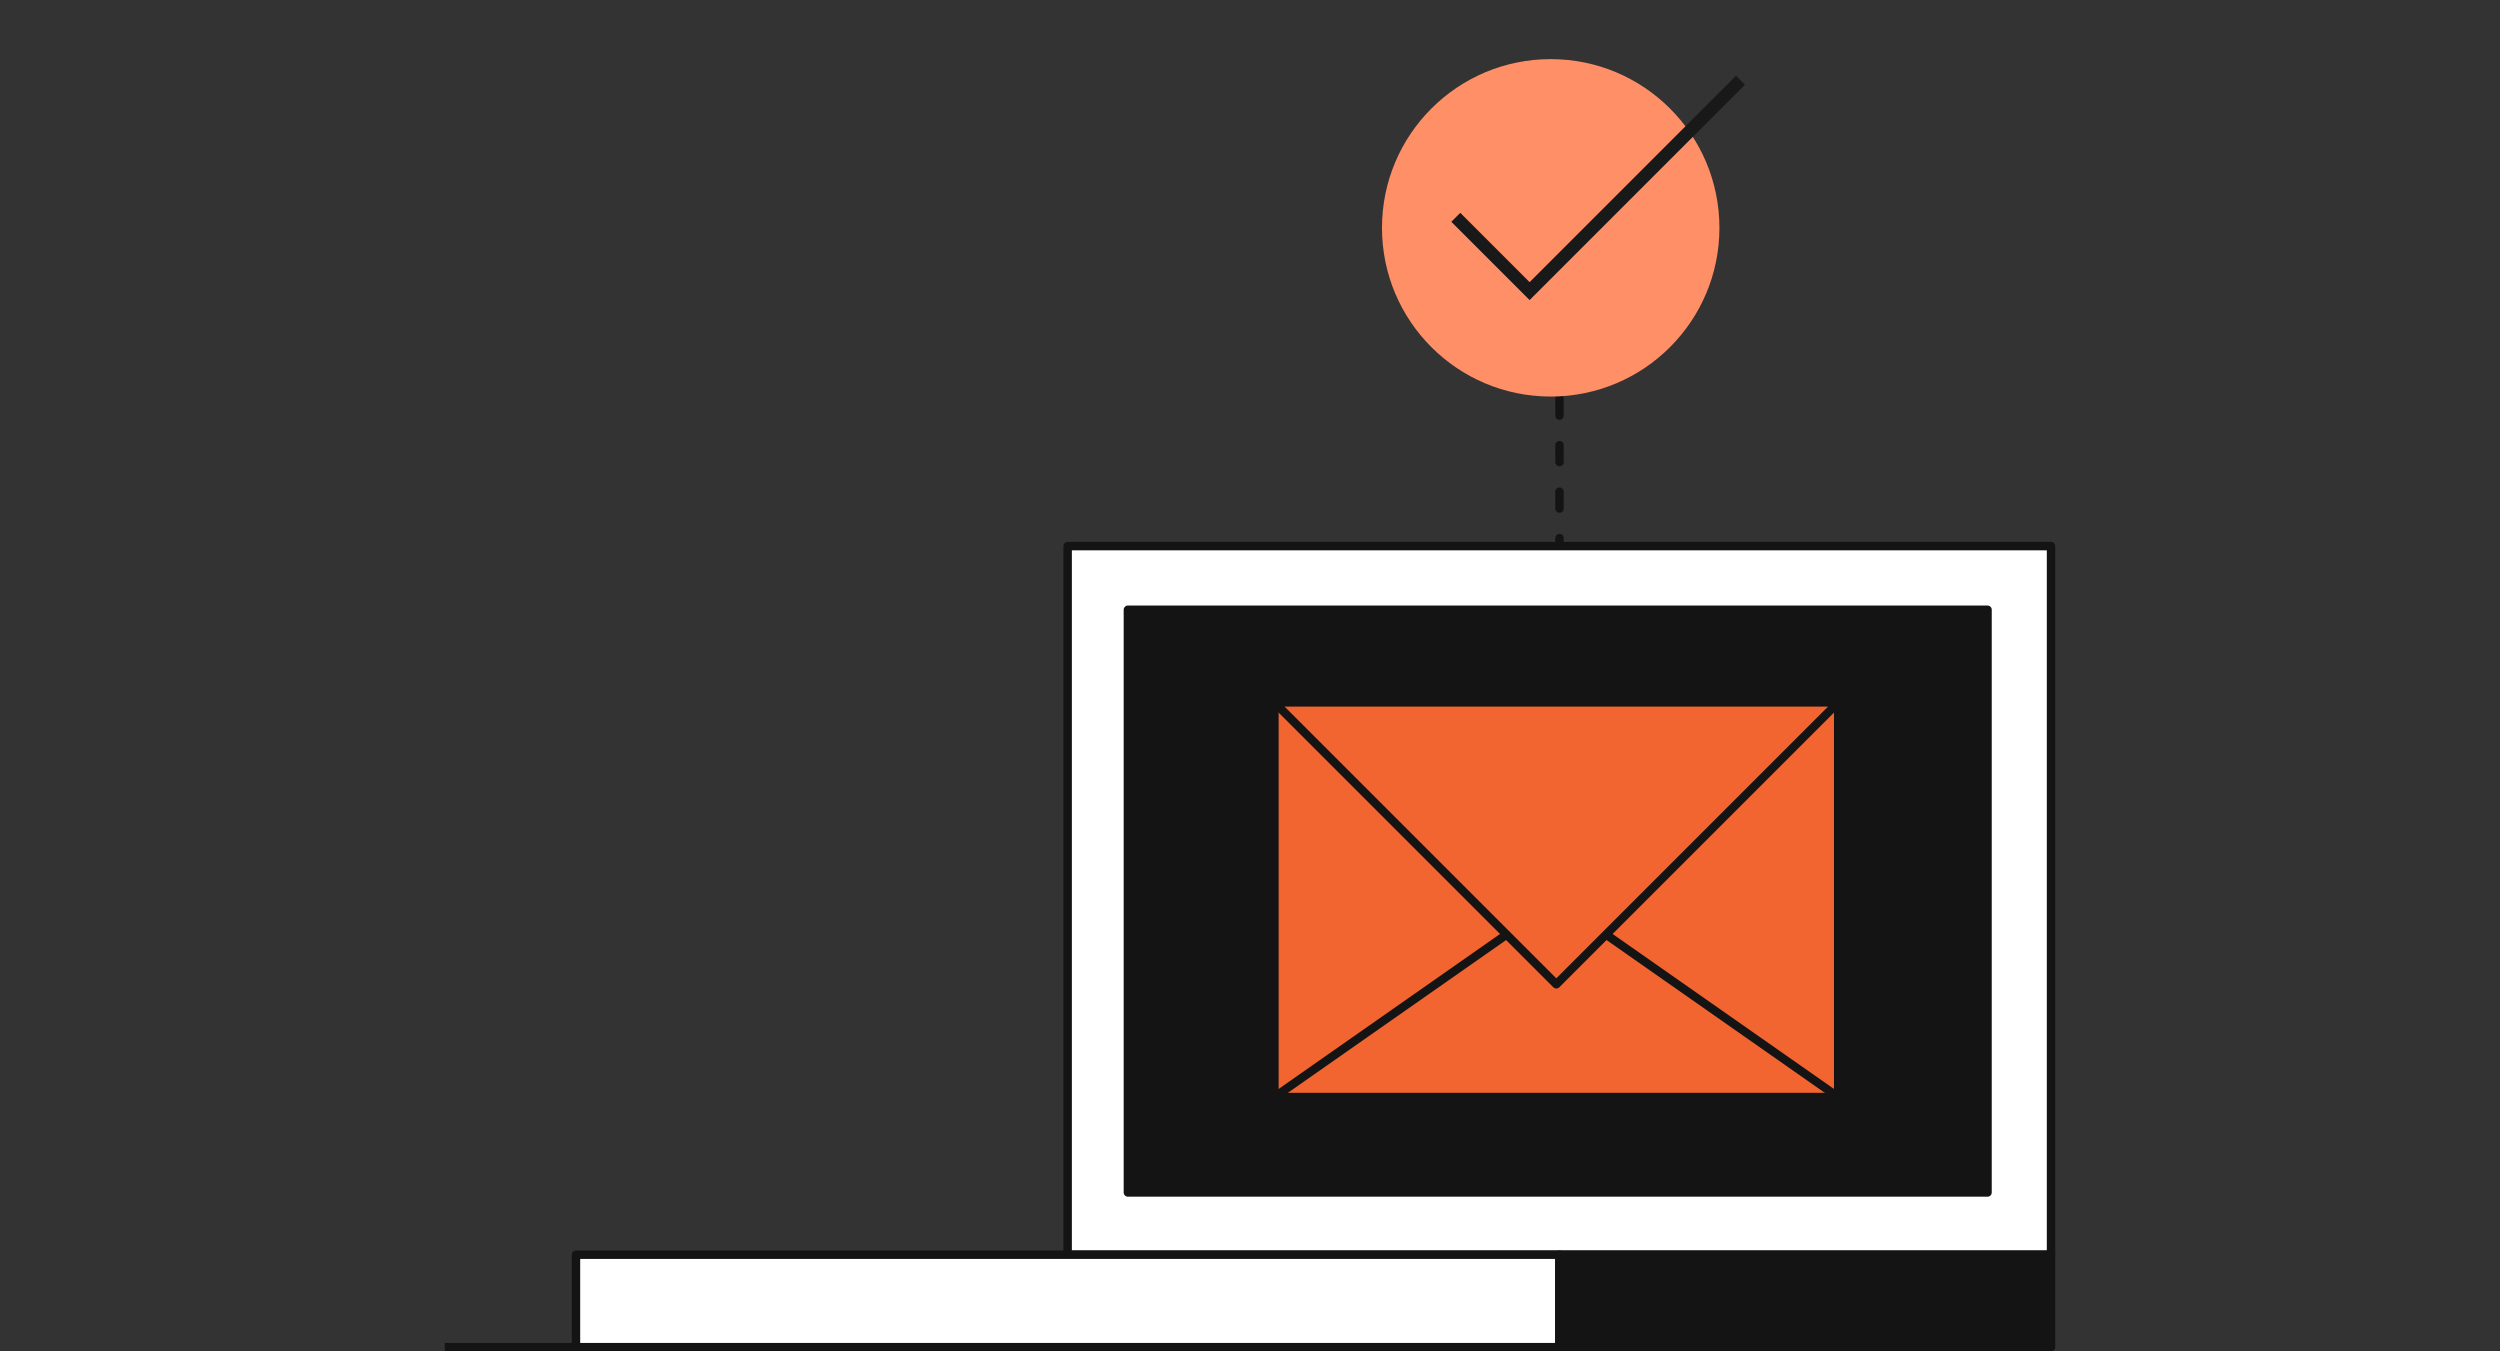
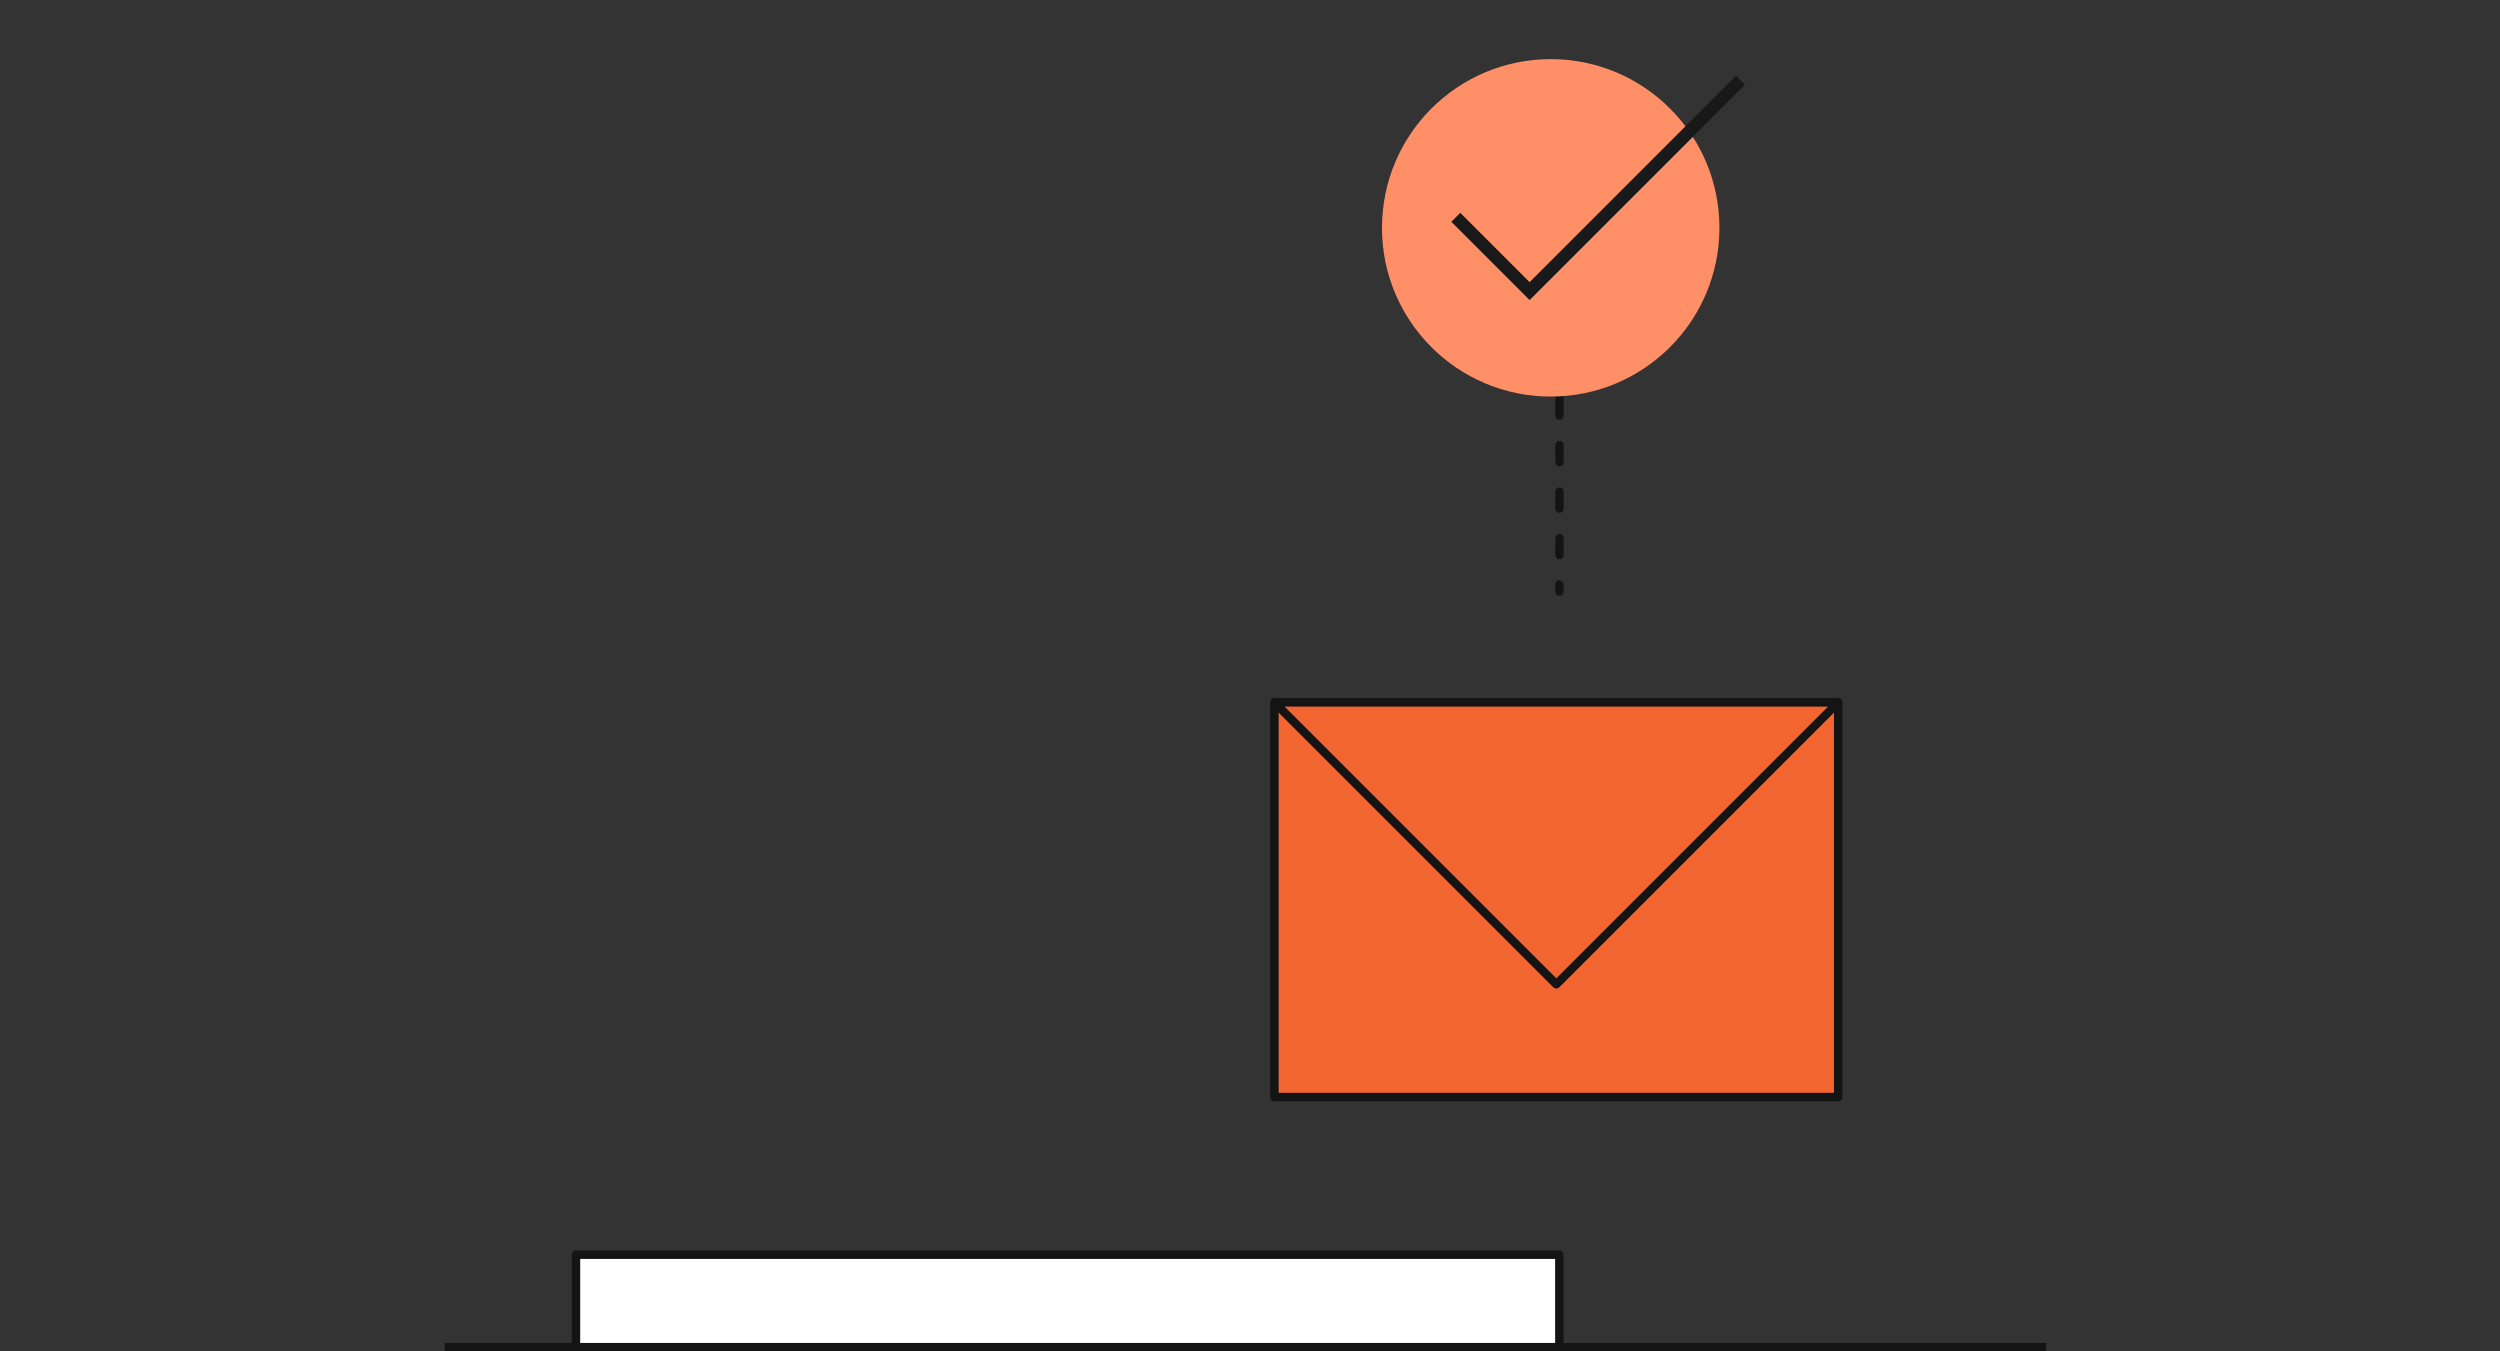
<svg xmlns="http://www.w3.org/2000/svg" width="592" height="320" viewBox="0 0 592 320" fill="none">
  <rect x="0" y="0" width="592" height="320" fill="#333333" stroke="none" />
  <g clip-path="url(#clip0_144_3494)">
    <path d="M369.286 61.42V140.095" stroke="#141414" stroke-width="2" stroke-linecap="round" stroke-dasharray="4 7" />
    <path d="M483.526 319H106.318" stroke="#141414" stroke-width="2" stroke-linecap="square" stroke-linejoin="round" />
-     <path d="M485.682 129.318H252.82V297.113H485.682V129.318Z" fill="white" stroke="#141414" stroke-width="2" stroke-linejoin="round" />
-     <path d="M470.646 144.392H267.085V282.378H470.646V144.392Z" fill="#141414" stroke="#141414" stroke-width="2" stroke-linejoin="round" />
    <path d="M369.252 297.114H136.39V319H369.252V297.114Z" fill="white" stroke="#141414" stroke-width="2" stroke-linejoin="round" />
-     <path d="M485.682 297.114H369.251V319H485.682V297.114Z" fill="#141414" stroke="#141414" stroke-width="2" stroke-linejoin="round" />
    <path d="M301.783 166.329H435.287V259.782H301.783V166.329Z" fill="#F26430" stroke="#141414" stroke-width="2" stroke-linejoin="round" />
-     <path d="M435.287 259.782L301.783 166.329" stroke="#141414" stroke-width="2" stroke-linejoin="round" />
-     <path d="M301.783 259.782L435.287 166.329" stroke="#141414" stroke-width="2" stroke-linejoin="round" />
    <path d="M368.535 233.081L435.287 166.329H301.783L368.535 233.081Z" fill="#F26430" stroke="#141414" stroke-width="2" stroke-linejoin="round" />
    <path d="M367.207 93.905C389.272 93.905 407.16 76.018 407.16 53.953C407.16 31.887 389.272 14 367.207 14C345.142 14 327.254 31.887 327.254 53.953C327.254 76.018 345.142 93.905 367.207 93.905Z" fill="#FF8F66" />
    <path d="M344.731 51.457L362.211 68.936L412.151 18.996" stroke="#191919" stroke-width="3" />
  </g>
  <defs>
    <clipPath id="clip0_144_3494">
      <rect width="382" height="306" fill="white" transform="translate(105 14)" />
    </clipPath>
  </defs>
</svg>